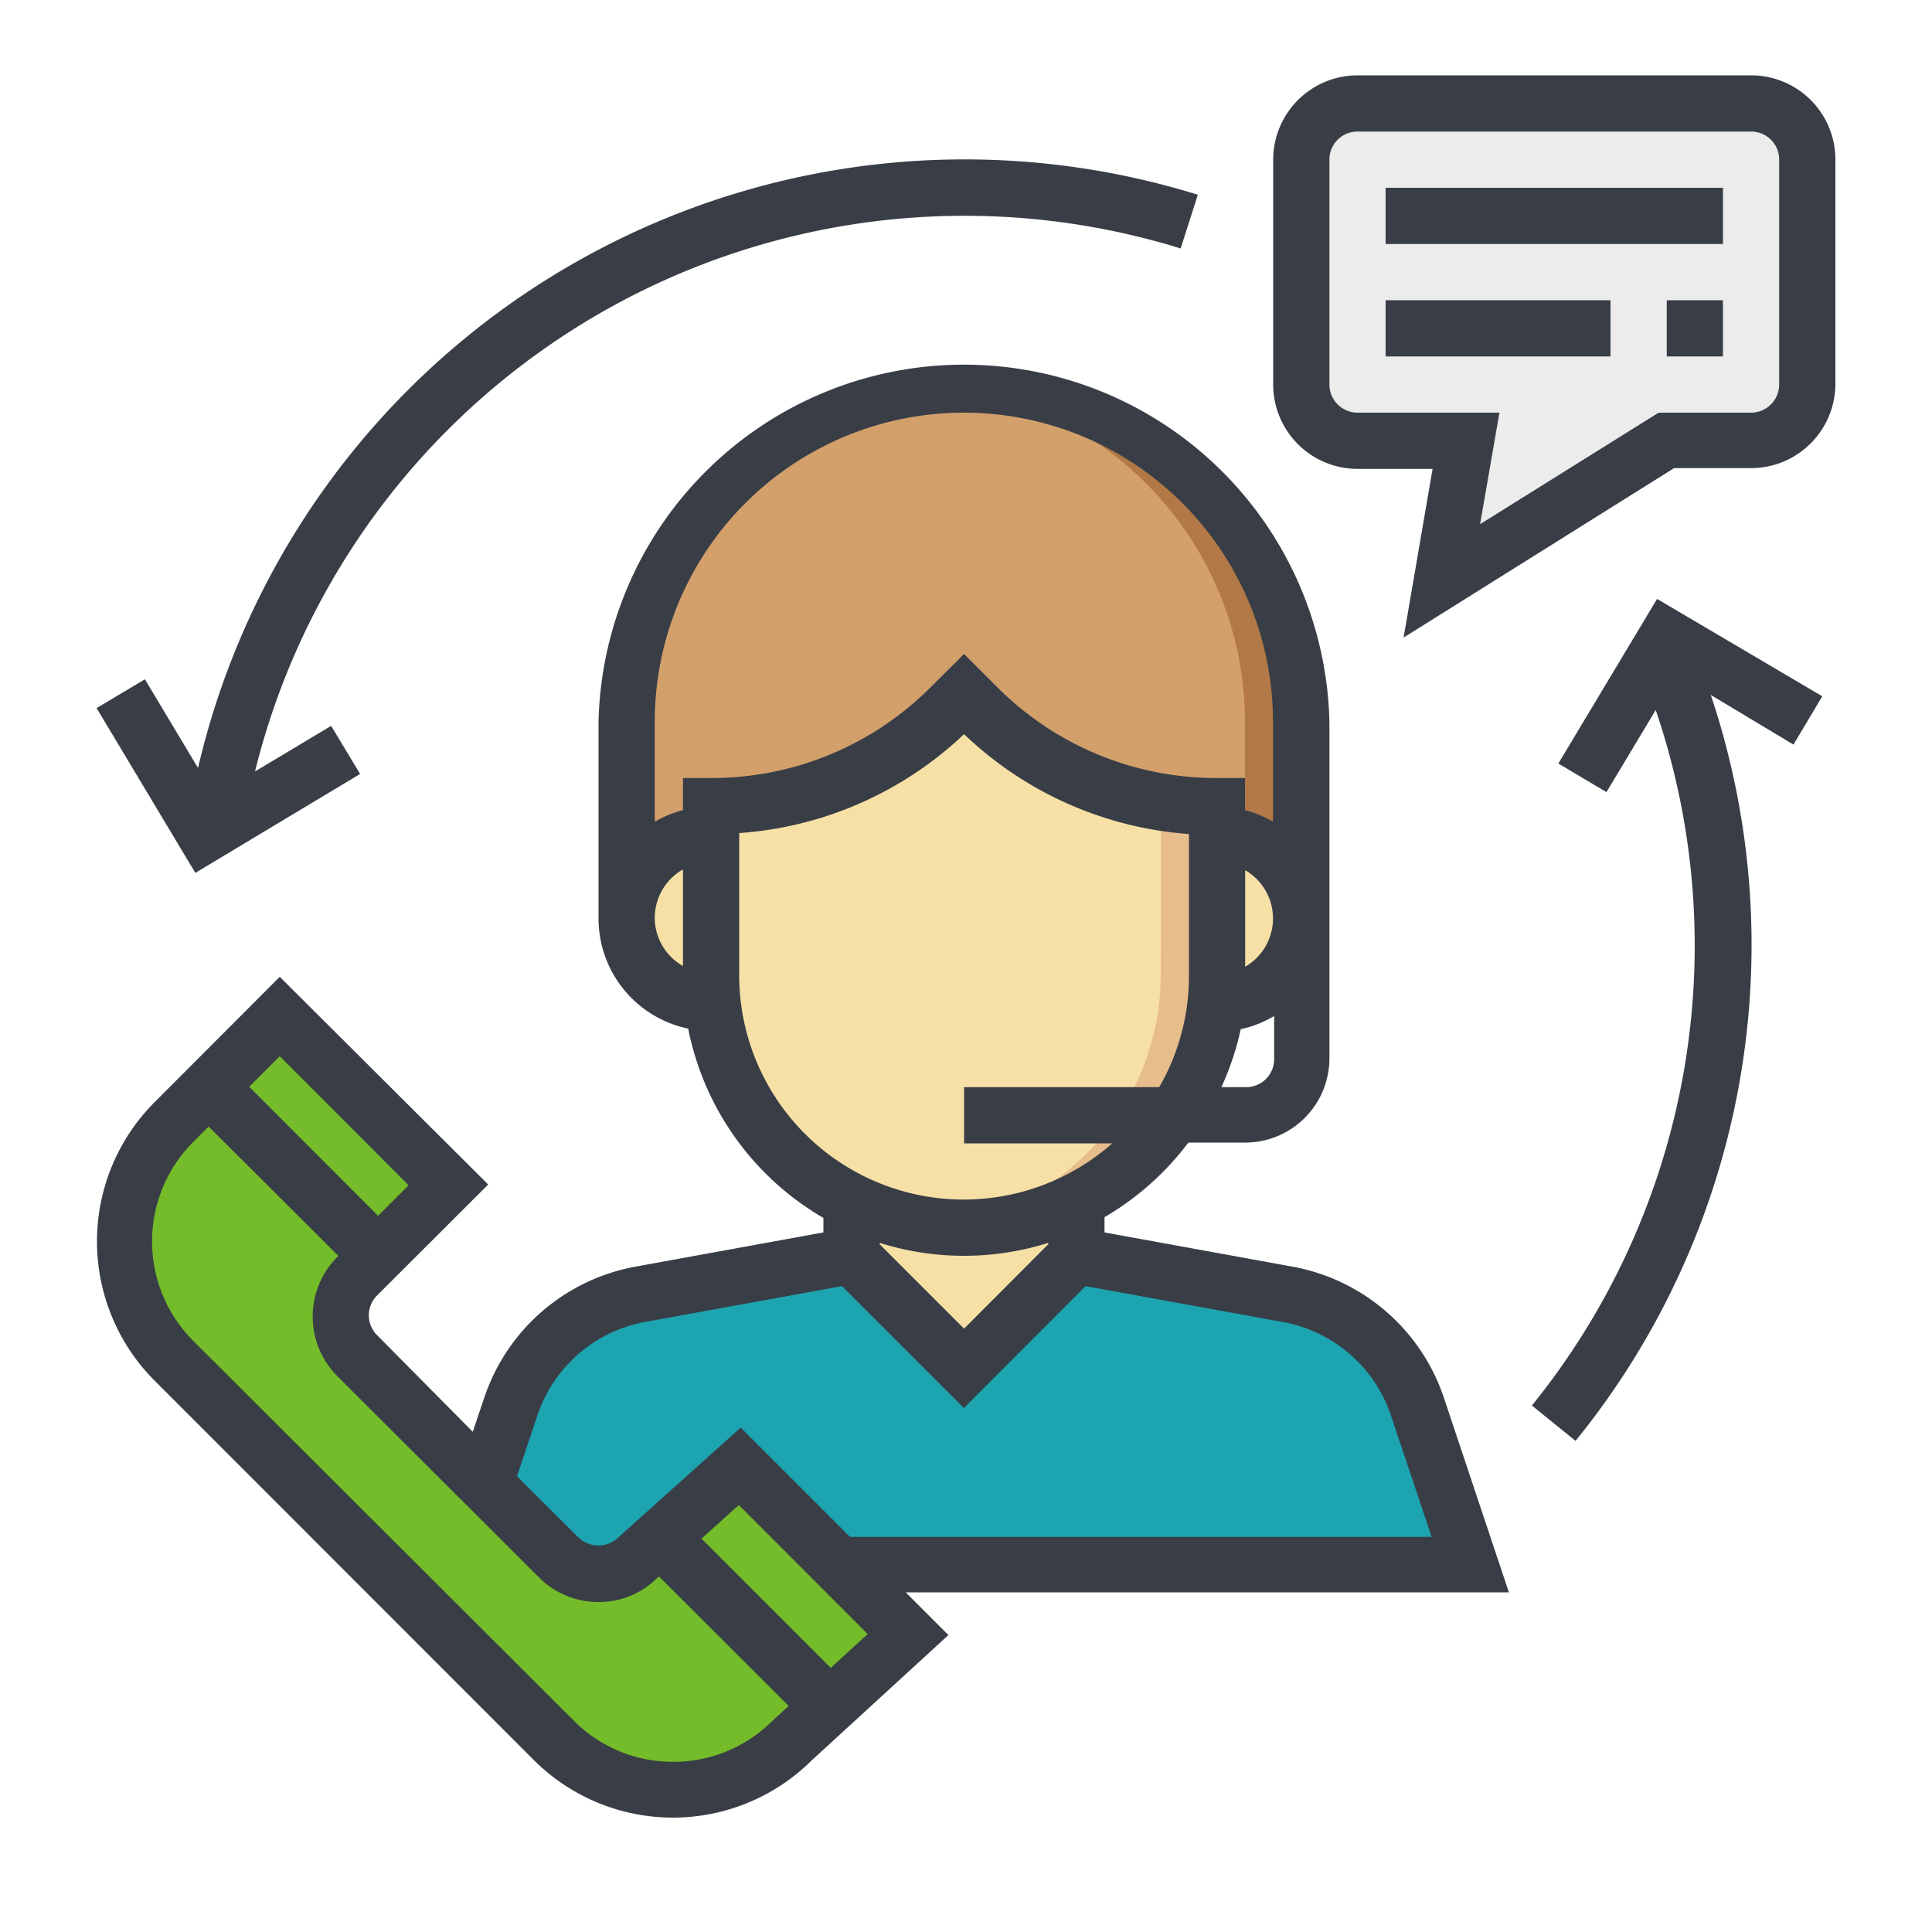
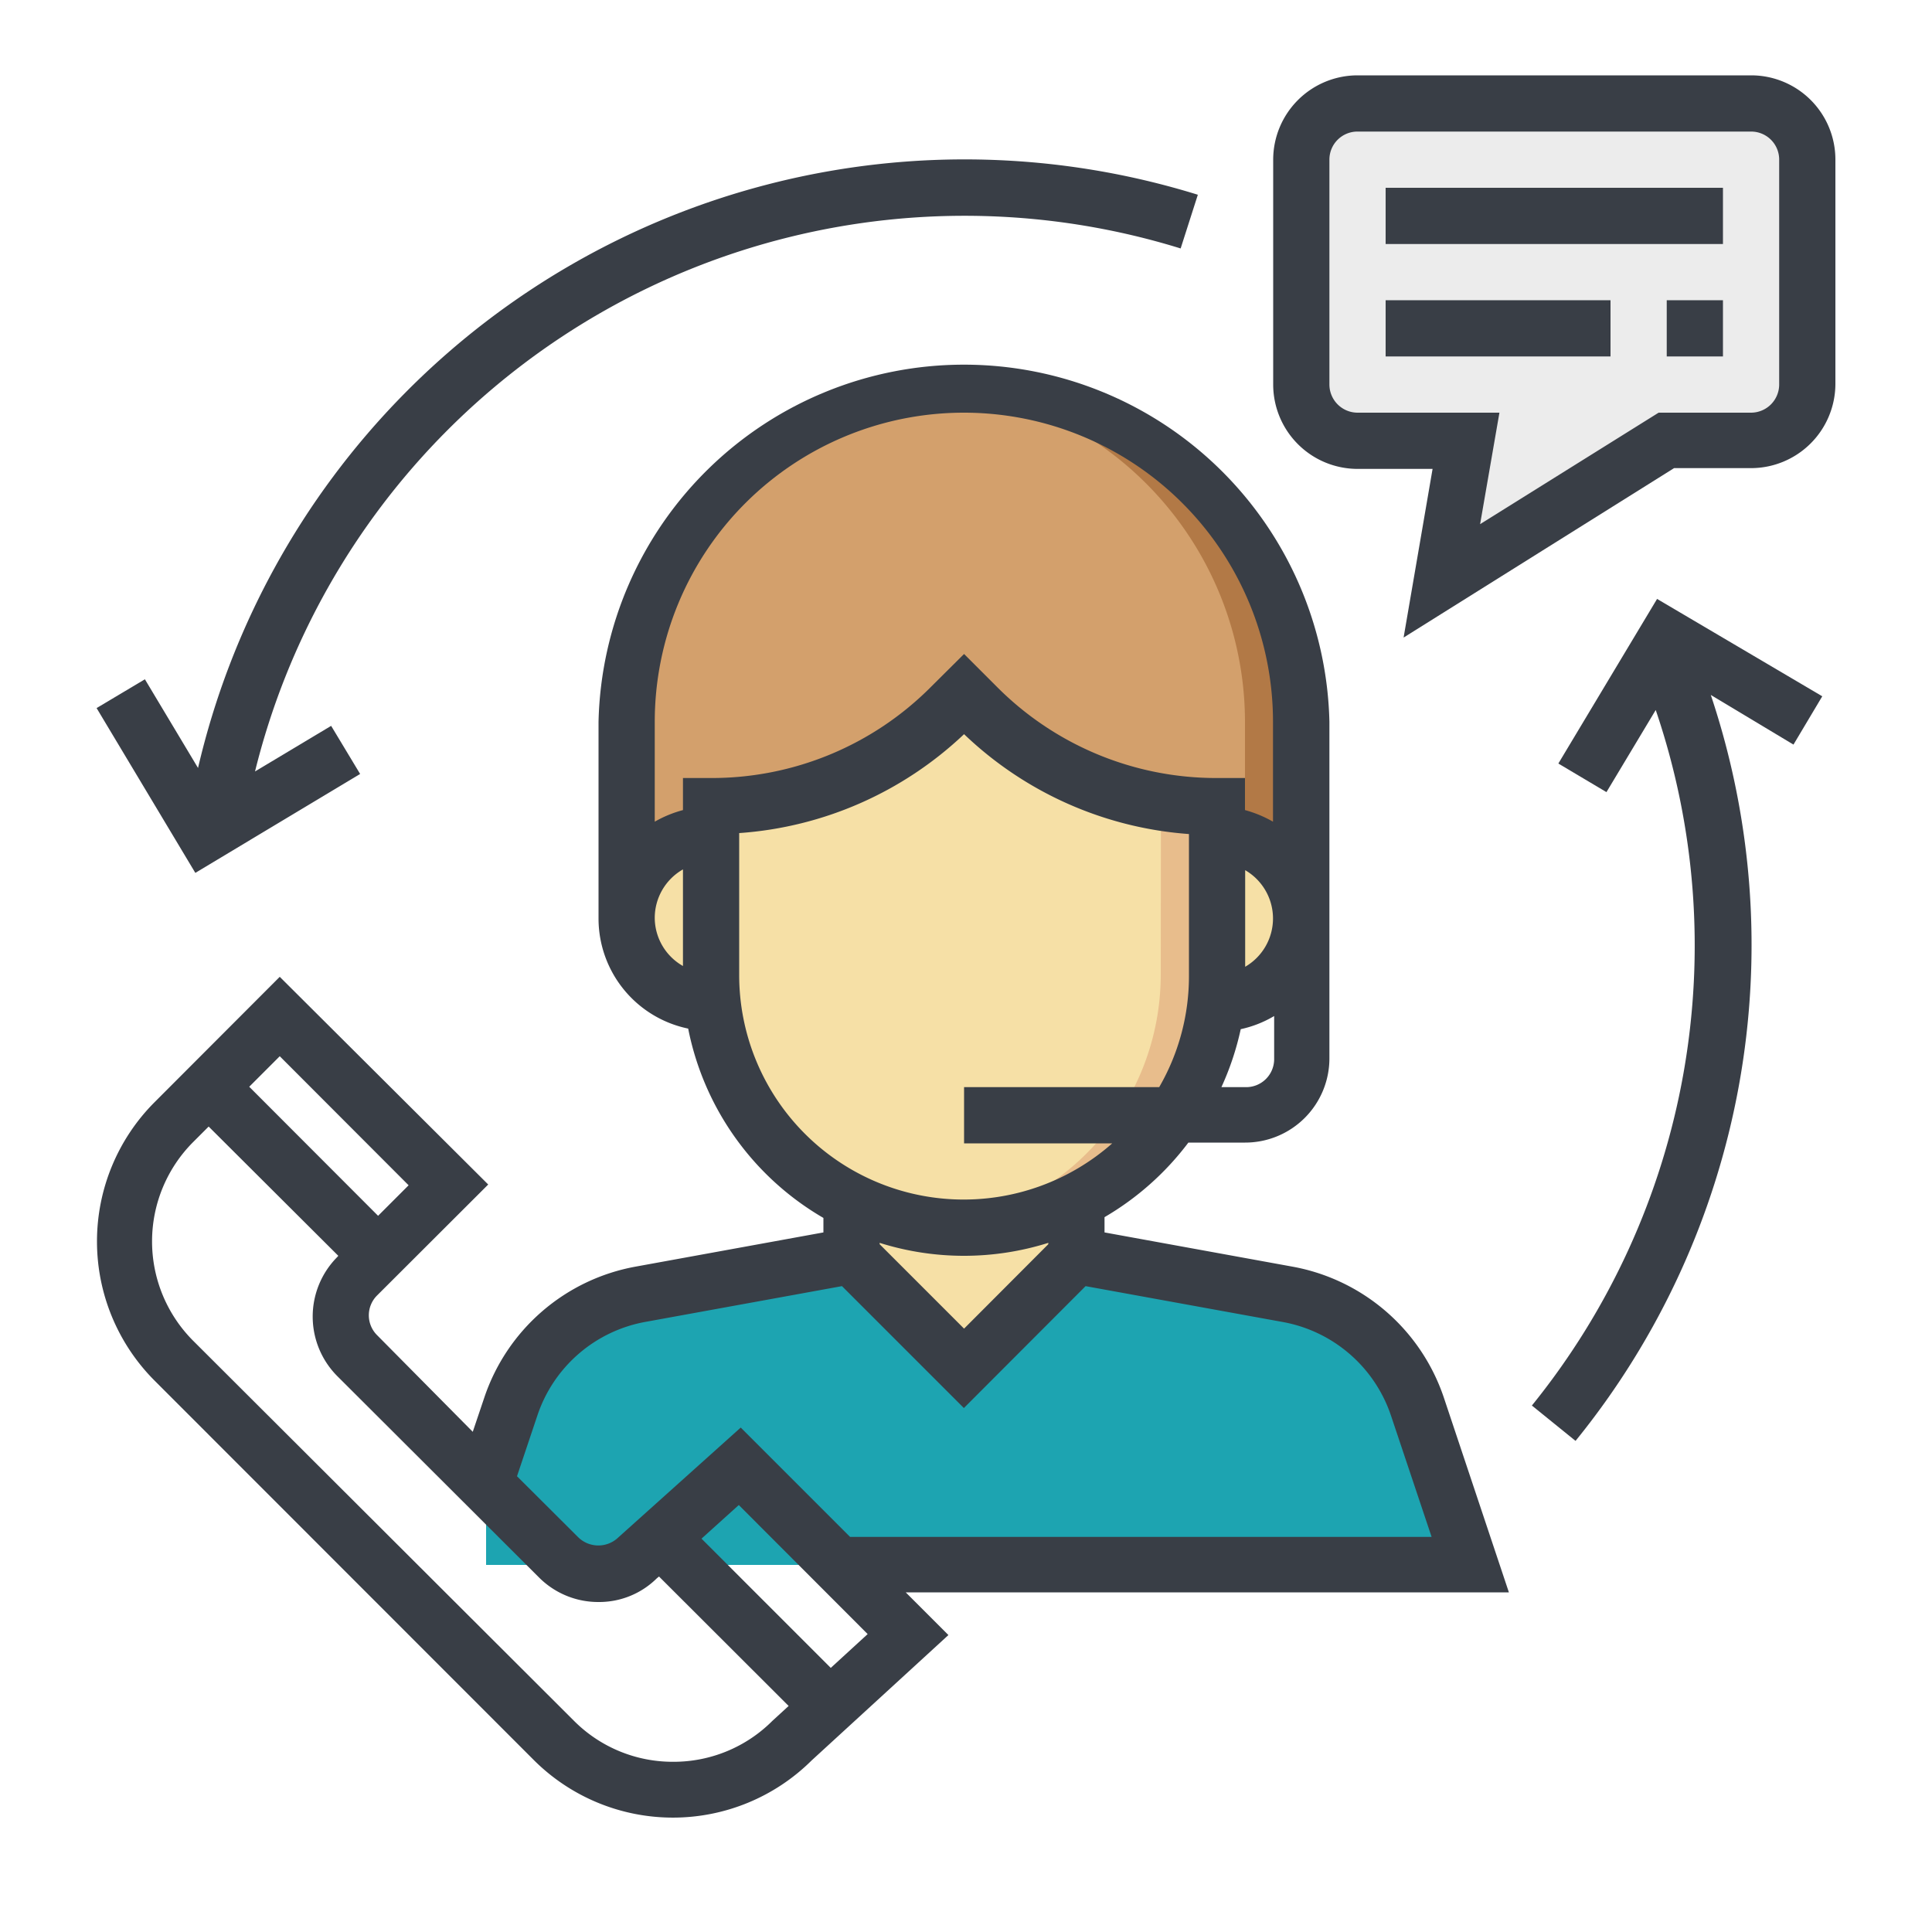
<svg xmlns="http://www.w3.org/2000/svg" id="Слой_1" data-name="Слой 1" viewBox="0 0 100 100">
  <defs>
    <style>.cls-1{fill:#d3a06c;}.cls-2{fill:#b27946;}.cls-3{fill:#1da4b1;}.cls-4{fill:#f6e0a6;}.cls-5{fill:#e8bd8c;}.cls-6{fill:#ececec;}.cls-7{fill:#74bc29;}.cls-8{fill:#393e46;}</style>
  </defs>
  <title>Экономическая выгода</title>
  <path class="cls-1" d="M32.44,47.55V37.36A17.46,17.46,0,0,1,49.9,19.9h0A17.46,17.46,0,0,1,67.36,37.36V47.55Z" />
  <path class="cls-2" d="M49.9,19.9c-.5,0-1,0-1.46.07a17.47,17.47,0,0,1,16,17.39V47.55h2.91V37.36A17.46,17.46,0,0,0,49.9,19.9Z" />
  <path class="cls-3" d="M44.08,81h32l-2.74-8.19A8.7,8.7,0,0,0,66.63,67L55.72,65H44.08L33.16,67a8.7,8.7,0,0,0-6.72,5.83l-1.28,5.79V81Z" />
  <polygon class="cls-4" points="44.08 60.64 44.08 65 49.9 70.83 55.72 65 55.72 60.64 44.08 60.64" />
  <path class="cls-4" d="M61.54,43.18H63a4.37,4.37,0,0,1,4.37,4.37h0A4.37,4.37,0,0,1,63,51.91H61.54Z" />
  <path class="cls-4" d="M38.26,43.18H36.8a4.36,4.36,0,0,0-4.36,4.37h0a4.36,4.36,0,0,0,4.36,4.36h1.46Z" />
  <path class="cls-4" d="M36.8,41.73v8.72a13.09,13.09,0,0,0,13.1,13.1h0A13.09,13.09,0,0,0,63,50.45V41.73h0a17.59,17.59,0,0,1-12.42-5.15l-.67-.67-.68.67A17.58,17.58,0,0,1,36.8,41.73Z" />
  <path class="cls-5" d="M60.08,50.45a13.09,13.09,0,0,1-11.64,13,11.68,11.68,0,0,0,1.46.09A13.09,13.09,0,0,0,63,50.45V41.73a17.7,17.7,0,0,1-2.91-.27Z" />
  <path class="cls-6" d="M70.27,5.35H90.64a2.91,2.91,0,0,1,2.91,2.91V19.9a2.91,2.91,0,0,1-2.91,2.91H86.27L74.63,30.09l1.25-7.28H70.27a2.91,2.91,0,0,1-2.91-2.91V8.26A2.91,2.91,0,0,1,70.27,5.35Z" />
  <path class="cls-3" d="M69.78,81h6.31l-2.74-8.19A8.7,8.7,0,0,0,66.63,67L55.72,65l10.46,5.82a5.83,5.83,0,0,1,3,4.45Z" />
-   <path class="cls-7" d="M38.26,75.9,33,80.61a2.91,2.91,0,0,1-4.12,0L18.49,70.18a2.91,2.91,0,0,1,0-4.12l4.72-4.71-8.73-8.73L9,58.08A8.73,8.73,0,0,0,9,70.43L28.68,90.09a8.72,8.72,0,0,0,12.34,0l6-5.47Z" />
  <path class="cls-8" d="M74.74,72.36a10.19,10.19,0,0,0-7.85-6.8l-9.72-1.77V63a14.72,14.72,0,0,0,4.34-3.86h2.94a4.36,4.36,0,0,0,4.36-4.36V37.36a18.92,18.92,0,0,0-37.83,0V47.55a5.82,5.82,0,0,0,4.64,5.69,14.61,14.61,0,0,0,7,9.8v.75L32.9,65.56a10.18,10.18,0,0,0-7.84,6.8l-.59,1.75-4.95-5a1.45,1.45,0,0,1,0-2.06l5.75-5.74L14.48,50.56,8,57.05A10.2,10.2,0,0,0,8,71.46L27.65,91.12a10.19,10.19,0,0,0,14.36,0l7.08-6.49-2.21-2.21H78.1ZM49.9,68.77,45.53,64.4v-.07a14.55,14.55,0,0,0,8.73,0v.07Zm14.55-12.5H63.22a14.64,14.64,0,0,0,1-3,5.78,5.78,0,0,0,1.73-.68v2.26A1.45,1.45,0,0,1,64.45,56.27Zm0-11.23a2.89,2.89,0,0,1,0,5ZM33.89,47.55A2.89,2.89,0,0,1,35.35,45v5A2.88,2.88,0,0,1,33.89,47.55Zm1.46-7.28v1.66a6.06,6.06,0,0,0-1.46.6V37.36a16,16,0,0,1,32,0v5.17a6.16,6.16,0,0,0-1.45-.6V40.27H63A16,16,0,0,1,51.6,35.55l-1.7-1.7-1.71,1.7A16,16,0,0,1,36.8,40.27Zm2.91,10.18V43.12A18.82,18.82,0,0,0,49.9,38a18.79,18.79,0,0,0,11.64,5.17v7.33A11.47,11.47,0,0,1,60,56.27H49.9v2.91h7.67a11.62,11.62,0,0,1-19.31-8.73ZM21.15,61.35l-1.58,1.58L12.9,56.25l1.58-1.58Zm13.7,29.84a7.21,7.21,0,0,1-5.15-2.13L10,69.4a7.28,7.28,0,0,1,0-10.29l.8-.8L17.51,65l-.05.06a4.37,4.37,0,0,0,0,6.17L27.89,81.64A4.33,4.33,0,0,0,31,82.92a4.24,4.24,0,0,0,3-1.23l.11-.09,6.71,6.7-.84.77A7.22,7.22,0,0,1,34.85,91.19ZM43,86.33l-6.69-6.69,1.93-1.74,6.67,6.68Zm1-6.78-5.66-5.66L32,79.58a1.49,1.49,0,0,1-2.06,0l-3.18-3.17,1.05-3.13a7.26,7.26,0,0,1,5.6-4.86l10.17-1.85,6.31,6.31,6.3-6.31,10.17,1.85A7.28,7.28,0,0,1,72,73.28l2.1,6.27Z" />
  <path class="cls-8" d="M90.64,3.9H70.27A4.37,4.37,0,0,0,65.9,8.26V19.9a4.37,4.37,0,0,0,4.37,4.37h3.88L72.65,33l14-8.77h4A4.37,4.37,0,0,0,95,19.9V8.26A4.36,4.36,0,0,0,90.64,3.9Zm1.45,16a1.46,1.46,0,0,1-1.45,1.46H85.85l-9.24,5.77,1-5.77H70.27a1.46,1.46,0,0,1-1.46-1.46V8.26a1.45,1.45,0,0,1,1.46-1.45H90.64a1.45,1.45,0,0,1,1.45,1.45Z" />
  <rect class="cls-8" x="71.72" y="9.72" width="17.46" height="2.91" />
  <rect class="cls-8" x="71.72" y="15.54" width="11.64" height="2.91" />
  <rect class="cls-8" x="86.27" y="15.54" width="2.91" height="2.91" />
  <path class="cls-8" d="M18.64,40.06l-1.5-2.49L13.2,39.93A37.83,37.83,0,0,1,61.11,12.86L62,10.08A40.74,40.74,0,0,0,10.25,39.75L7.5,35.16,5,36.65l5.11,8.53Z" />
  <path class="cls-8" d="M80.66,39.52,83.15,41l2.55-4.25a37.84,37.84,0,0,1-6.41,36l2.26,1.83a40.72,40.72,0,0,0,7-38.61l4.28,2.57,1.49-2.5L85.77,31Z" />
</svg>